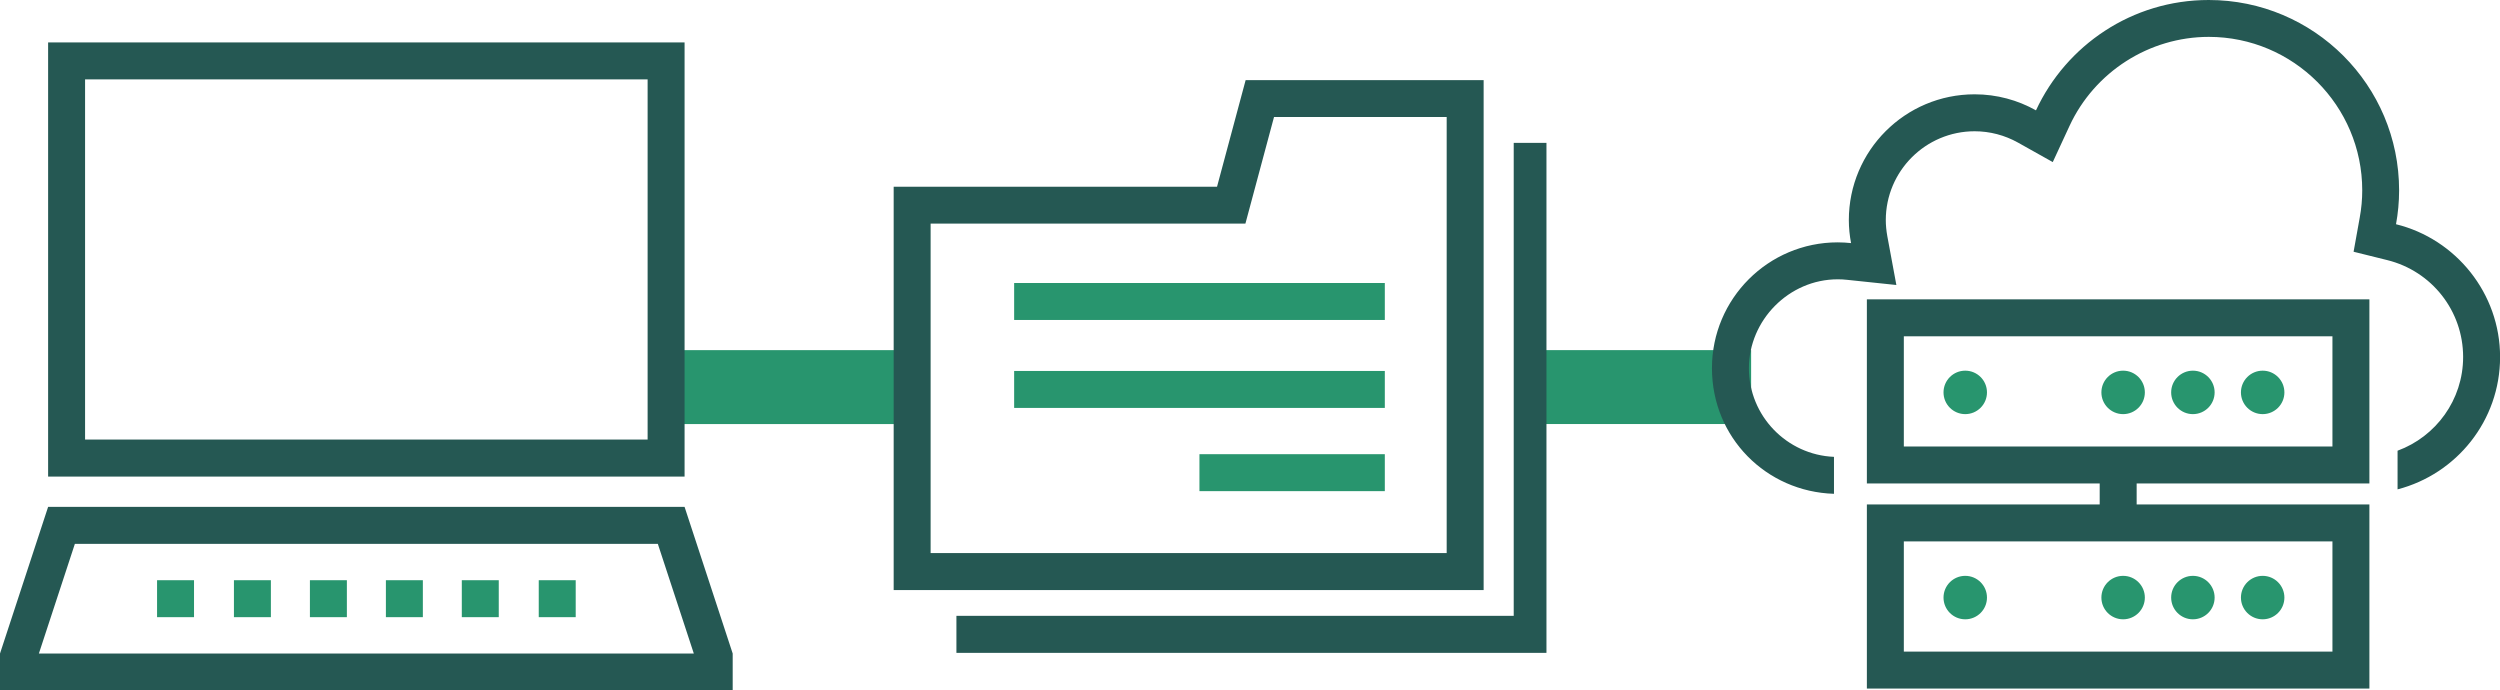
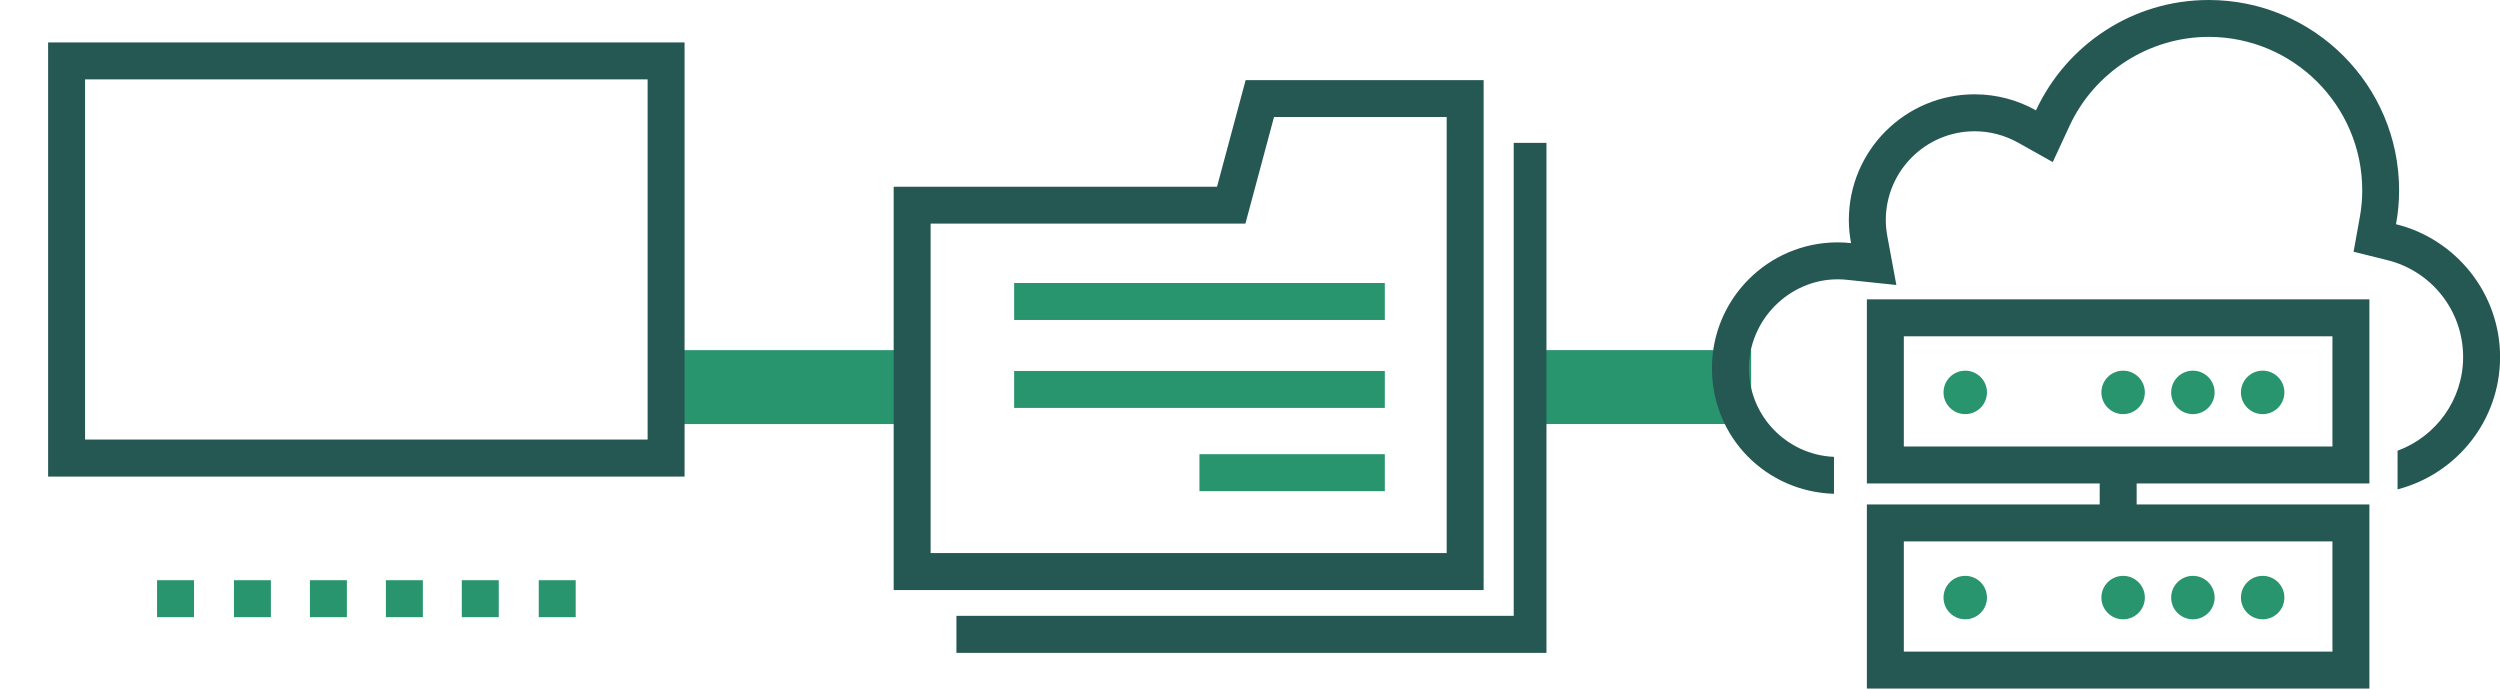
<svg xmlns="http://www.w3.org/2000/svg" id="_レイヤー_2" viewBox="0 0 338.24 93.42">
  <defs>
    <style>.cls-1{fill:#28956e;}.cls-2{fill:#255853;}</style>
  </defs>
  <g id="_レイヤー_1-2">
    <polygon class="cls-1" points="125.67 57.37 92.13 57.37 89.01 47.37 125.67 47.37 125.67 57.37" />
    <rect class="cls-1" x="207.22" y="47.37" width="29.7" height="10" />
    <polygon class="cls-2" points="204.8 19.33 204.8 83.32 129.4 83.32 129.4 88.33 209.23 88.33 209.23 19.33 204.8 19.33" />
    <path class="cls-2" d="m200.73,79.83h-79.82V25.26h43.75l3.87-14.42h32.2v68.99Zm-74.82-5h69.82V15.83h-23.36l-3.87,14.42h-42.59v44.57Z" />
    <path class="cls-2" d="m92.62,10.74v-5H6.51v1.54h0v53.79h0v3.41h86.11v-5h0V10.74h0Zm-5,48.73H11.51V10.74h76.11v48.73Z" />
-     <path class="cls-2" d="m92.62,68.58H6.51L0,88.42v5h99.13v-5l-6.51-19.84ZM5.26,88.42l4.87-14.84h78.87l4.87,14.84H5.26Z" />
    <rect class="cls-1" x="21.25" y="78.5" width="5" height="5" />
    <rect class="cls-1" x="31.65" y="78.5" width="5" height="5" />
    <rect class="cls-1" x="41.93" y="78.5" width="5" height="5" />
    <rect class="cls-1" x="52.21" y="78.5" width="5" height="5" />
    <rect class="cls-1" x="62.48" y="78.5" width="5" height="5" />
    <rect class="cls-1" x="72.89" y="78.5" width="5" height="5" />
    <rect class="cls-1" x="137.21" y="50.19" width="50.15" height="5" />
    <rect class="cls-1" x="137.21" y="38.29" width="50.15" height="5" />
    <rect class="cls-1" x="162.28" y="61.45" width="25.08" height="5" />
    <path class="cls-2" d="m320.57,65.41h-67.99v-24.91h67.99v24.91Zm-62.99-5h57.99v-14.91h-57.99v14.91Z" />
    <circle class="cls-1" cx="265.89" cy="53.09" r="2.94" />
    <circle class="cls-1" cx="287.25" cy="53.09" r="2.94" />
    <circle class="cls-1" cx="296.69" cy="53.09" r="2.94" />
    <circle class="cls-1" cx="306.13" cy="53.09" r="2.94" />
    <path class="cls-2" d="m320.57,93.16h-67.99v-24.91h67.99v24.91Zm-62.99-5h57.99v-14.91h-57.99v14.91Z" />
    <circle class="cls-1" cx="265.89" cy="80.85" r="2.94" />
    <circle class="cls-1" cx="287.25" cy="80.85" r="2.94" />
    <circle class="cls-1" cx="296.69" cy="80.85" r="2.94" />
    <circle class="cls-1" cx="306.13" cy="80.85" r="2.94" />
    <rect class="cls-2" x="284.08" y="64.62" width="5" height="5.11" />
    <path class="cls-2" d="m324.17,30.35c.27-1.49.42-3.02.42-4.59,0-14.23-11.53-25.76-25.76-25.76-10.36,0-19.28,6.12-23.37,14.93-2.46-1.38-5.29-2.17-8.3-2.17-9.4,0-17.02,7.62-17.02,17.02,0,1.06.11,2.1.3,3.11-.59-.06-1.19-.1-1.8-.1-9.4,0-17.02,7.62-17.02,17.02s7.35,16.72,16.51,17v-5c-6.39-.27-11.51-5.54-11.51-12s5.39-12.02,12.02-12.02c.41,0,.84.02,1.27.07l6.66.7-1.22-6.58c-.14-.78-.21-1.5-.21-2.2,0-6.63,5.39-12.02,12.02-12.02,2.05,0,4.07.53,5.86,1.53l4.71,2.64,2.27-4.9c3.39-7.31,10.79-12.04,18.84-12.04,11.45,0,20.76,9.31,20.76,20.76,0,1.22-.11,2.46-.34,3.7l-.83,4.61,4.55,1.13c6.05,1.5,10.27,6.89,10.27,13.11,0,5.82-3.7,10.78-8.87,12.68v5.23c7.97-2.07,13.87-9.29,13.87-17.91s-5.99-15.97-14.07-17.96Z" />
  </g>
</svg>